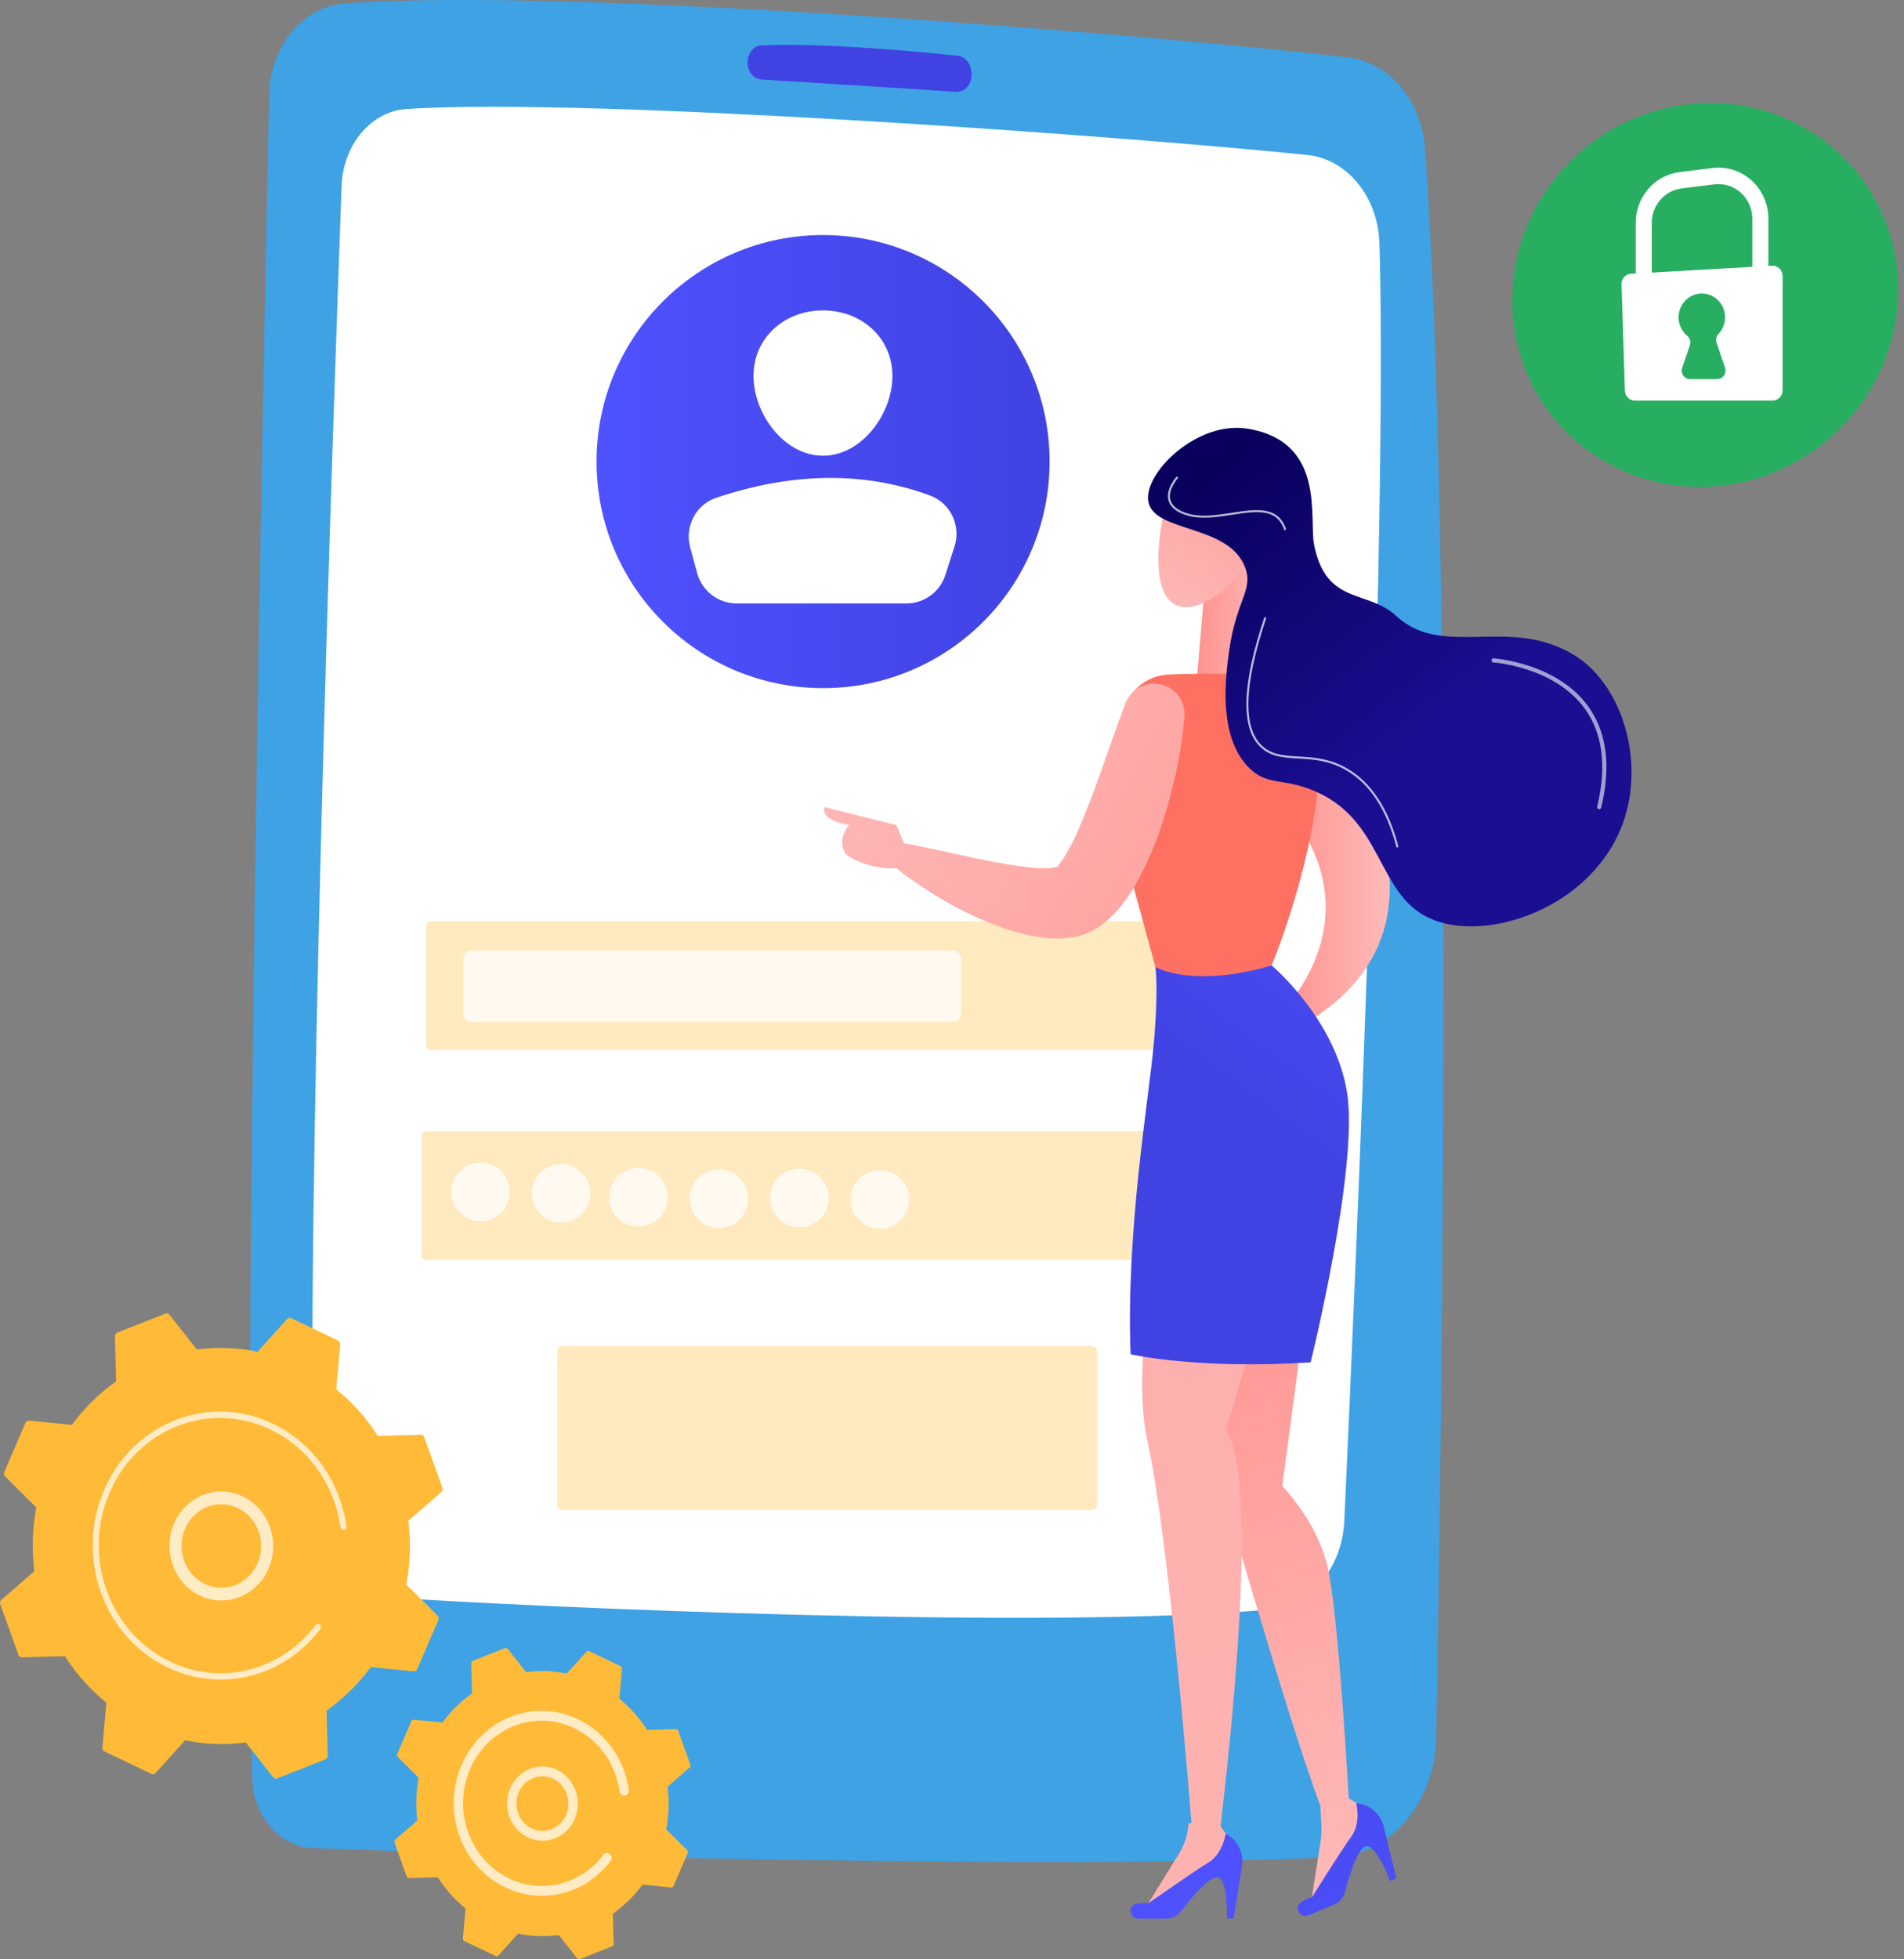
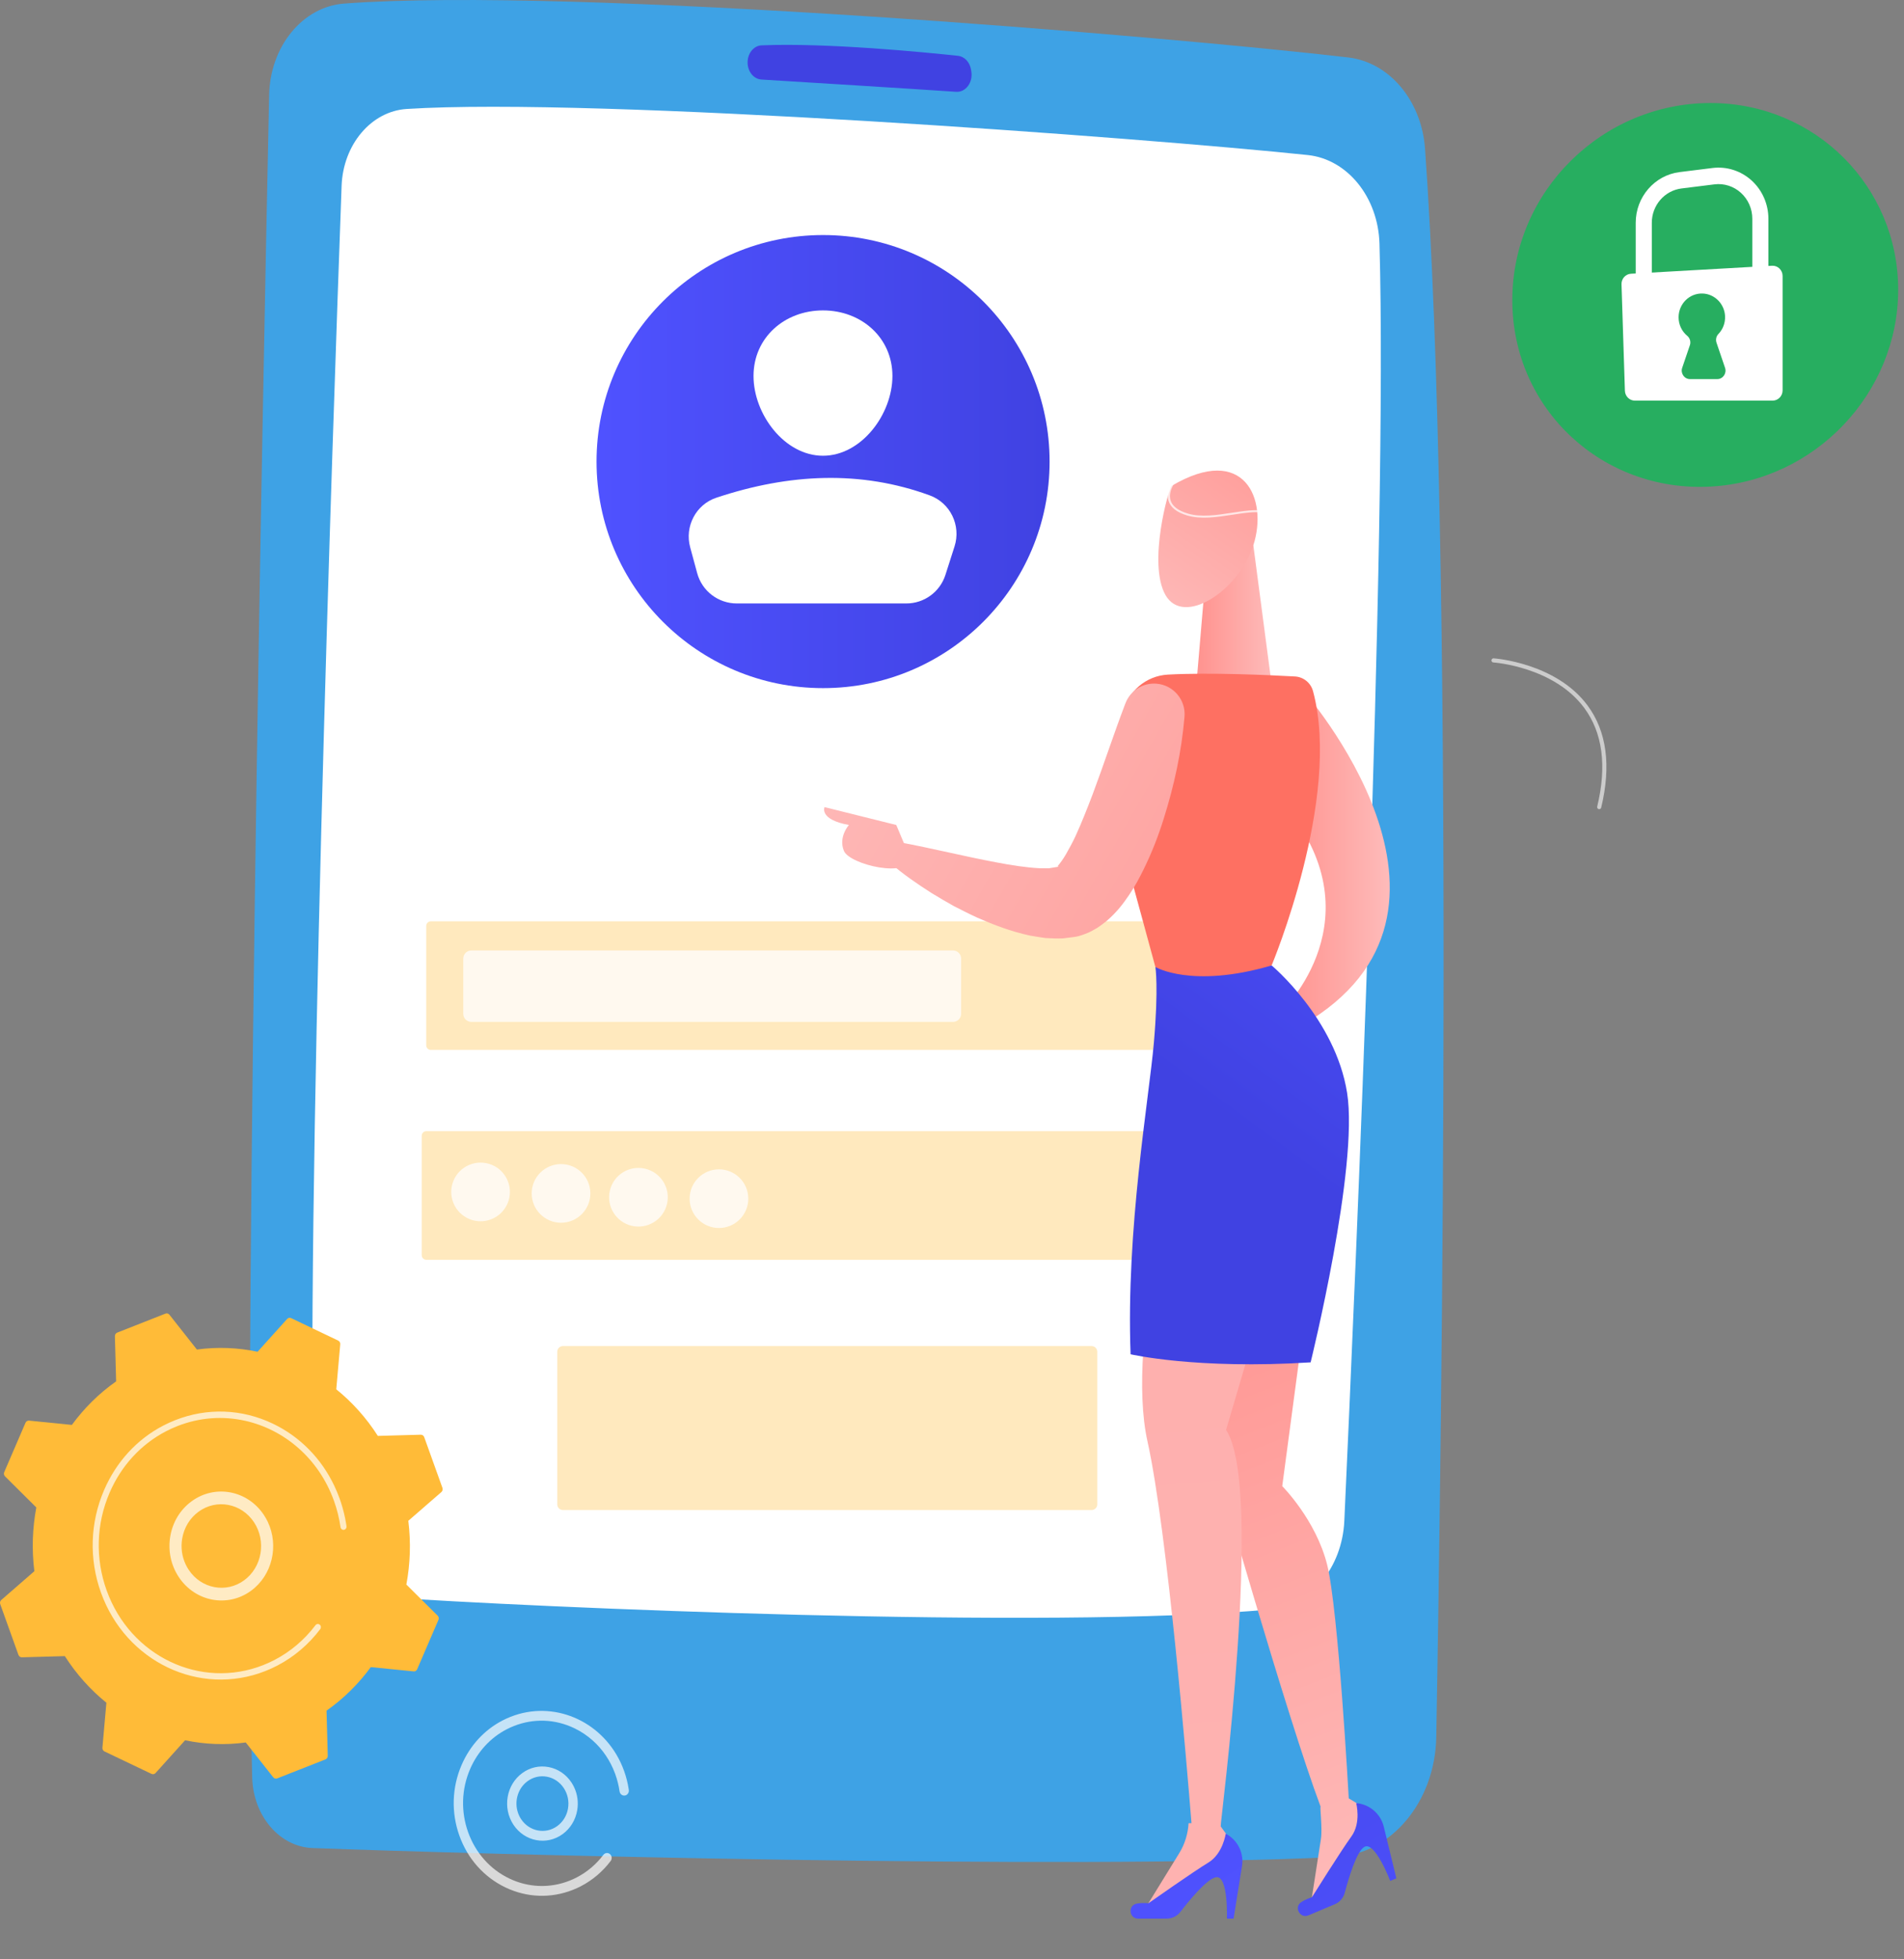
<svg xmlns="http://www.w3.org/2000/svg" width="311" height="320" viewBox="0 0 311 320" fill="none">
  <rect x="0" y="0" width="311" height="320" fill="#808080" stroke="none" />
  <path d="M43.961 15.5C42.934 63.954 39.604 231.09 41.193 290.317C41.361 296.591 45.661 301.627 51.025 301.833C77.552 302.848 174.8 305.422 218.189 303.293C227.226 302.849 234.413 294.286 234.601 283.707C235.503 232.848 237.493 89.803 232.764 24.273C232.197 16.422 226.93 10.17 220.228 9.386C191.339 6.004 93.673 -2.26 56.186 0.586C49.426 1.099 44.128 7.577 43.961 15.5Z" fill="#3EA2E5" />
  <path d="M55.797 30.367C54.369 69.477 49.865 199.585 51.295 247.695C51.504 254.727 56.242 260.414 62.246 260.824C86.968 262.516 171.314 266.249 207.575 262.852C214.105 262.24 219.228 256.062 219.581 248.411C221.419 208.511 226.695 87.362 225.324 39.79C225.105 32.201 220.08 26.003 213.616 25.324C186.87 22.515 97.243 15.83 66.429 17.797C60.645 18.168 56.045 23.596 55.797 30.367Z" fill="white" />
  <path d="M122.112 10.199C122.112 11.686 123.102 12.912 124.372 12.99C130.637 13.374 148.288 14.46 156.175 14.995C157.731 15.102 158.952 13.466 158.657 11.676L158.607 11.37C158.405 10.149 157.539 9.23 156.481 9.117C151.149 8.545 135.059 6.96 124.399 7.406C123.118 7.459 122.112 8.7 122.112 10.199Z" fill="url(#paint0_linear_116_1151)" />
  <path d="M134.44 112.39C154.875 112.39 171.44 95.824 171.44 75.389C171.44 54.954 154.875 38.389 134.44 38.389C114.005 38.389 97.439 54.954 97.439 75.389C97.439 95.824 114.005 112.39 134.44 112.39Z" fill="url(#paint1_linear_116_1151)" />
  <path d="M145.769 61.407C145.769 67.672 140.69 74.436 134.425 74.436C128.159 74.436 123.08 67.672 123.08 61.407C123.08 55.142 128.159 50.697 134.425 50.697C140.69 50.697 145.769 55.142 145.769 61.407Z" fill="white" />
  <path d="M120.347 98.56H148.04C150.955 98.56 153.537 96.677 154.425 93.9L155.915 89.242C157.006 85.832 155.232 82.14 151.87 80.911C140.599 76.79 128.946 77.319 117.009 81.291C113.665 82.404 111.809 85.981 112.731 89.383L113.878 93.612C114.67 96.533 117.32 98.56 120.347 98.56Z" fill="white" />
  <g opacity="0.5">
    <path opacity="0.65" d="M205.407 171.483H70.367C69.955 171.483 69.621 171.149 69.621 170.737V151.224C69.621 150.812 69.955 150.478 70.367 150.478H205.407C205.82 150.478 206.154 150.812 206.154 151.224V170.737C206.154 171.148 205.82 171.483 205.407 171.483Z" fill="#FFBB38" />
    <path opacity="0.65" d="M204.671 205.757H69.631C69.218 205.757 68.884 205.423 68.884 205.01V185.498C68.884 185.085 69.218 184.751 69.631 184.751H204.671C205.084 184.751 205.418 185.085 205.418 185.498V205.01C205.418 205.421 205.084 205.757 204.671 205.757Z" fill="#FFBB38" />
    <path opacity="0.65" d="M178.306 246.63H91.947C91.439 246.63 91.026 246.218 91.026 245.709V220.772C91.026 220.263 91.439 219.851 91.947 219.851H178.306C178.815 219.851 179.227 220.263 179.227 220.772V245.709C179.227 246.218 178.815 246.63 178.306 246.63Z" fill="#FFBB38" />
  </g>
  <path opacity="0.75" d="M155.663 166.906H76.996C76.263 166.906 75.669 166.312 75.669 165.579V156.564C75.669 155.83 76.263 155.236 76.996 155.236H155.664C156.397 155.236 156.991 155.83 156.991 156.564V165.579C156.99 166.311 156.396 166.906 155.663 166.906Z" fill="white" />
  <g opacity="0.75">
    <path d="M80.331 199.101C82.775 198.088 83.936 195.286 82.924 192.841C81.911 190.397 79.108 189.236 76.664 190.249C74.219 191.261 73.059 194.064 74.071 196.508C75.084 198.953 77.886 200.113 80.331 199.101Z" fill="white" />
    <path d="M91.638 199.707C94.284 199.707 96.429 197.562 96.429 194.917C96.429 192.271 94.284 190.126 91.638 190.126C88.992 190.126 86.847 192.271 86.847 194.917C86.847 197.562 88.992 199.707 91.638 199.707Z" fill="white" />
    <path d="M108.946 196.644C109.554 194.069 107.959 191.489 105.384 190.881C102.809 190.273 100.229 191.867 99.621 194.442C99.013 197.017 100.607 199.597 103.182 200.205C105.757 200.813 108.338 199.219 108.946 196.644Z" fill="white" />
    <path d="M117.434 200.566C120.08 200.566 122.225 198.421 122.225 195.775C122.225 193.129 120.08 190.984 117.434 190.984C114.788 190.984 112.644 193.129 112.644 195.775C112.644 198.421 114.788 200.566 117.434 200.566Z" fill="white" />
-     <path d="M130.578 200.445C133.224 200.445 135.369 198.3 135.369 195.654C135.369 193.008 133.224 190.863 130.578 190.863C127.932 190.863 125.788 193.008 125.788 195.654C125.788 198.3 127.932 200.445 130.578 200.445Z" fill="white" />
-     <path d="M143.723 200.691C146.369 200.691 148.514 198.546 148.514 195.9C148.514 193.254 146.369 191.109 143.723 191.109C141.077 191.109 138.932 193.254 138.932 195.9C138.932 198.546 141.077 200.691 143.723 200.691Z" fill="white" />
  </g>
  <path d="M198.433 211.538L213.11 215.207L209.441 242.728C209.441 242.728 214.945 248.232 216.779 255.57C218.614 262.908 220.305 293.722 220.305 293.722L223.788 295.827L224.211 297.585L214.079 311.208L215.759 300.365C216.026 298.643 215.563 295.152 215.709 295.079C210.205 280.402 198.433 239.057 198.433 239.057V211.538Z" fill="url(#paint2_linear_116_1151)" />
  <path d="M194.144 297.772C194.303 297.77 194.459 297.782 194.618 297.772C193.909 288.924 190.668 249.982 187.424 235.387C183.755 218.875 192.928 185.852 192.928 185.852L209.441 202.363L200.267 233.552C206.553 242.982 199.242 298.203 199.399 298.179L199.389 298.302L201.783 301.593L201.492 303.377L186.87 312.006L192.623 302.662C193.536 301.18 194.041 299.499 194.144 297.772Z" fill="url(#paint3_linear_116_1151)" />
  <path d="M212.715 112.62C212.715 112.62 244.864 148.854 212.715 167.432L209.44 165.06C209.44 165.06 225.4 149.777 209.44 131.066L212.715 112.62Z" fill="url(#paint4_linear_116_1151)" />
  <path d="M185.906 313.362H190.572C191.446 313.362 192.269 312.961 192.802 312.269C194.257 310.378 197.271 306.69 198.713 306.594C200.653 306.465 200.405 313.362 200.405 313.362H201.492L202.869 304.791C203.216 302.635 202.144 300.498 200.207 299.488C200.207 299.488 199.763 302.768 197.359 304.218C194.954 305.669 187.574 310.864 187.574 310.864C187.574 310.864 186.67 310.734 185.677 310.915C184.204 311.181 184.409 313.362 185.906 313.362Z" fill="url(#paint5_linear_116_1151)" />
  <path d="M213.717 312.829L218.017 311.02C218.822 310.681 219.426 309.992 219.649 309.147C220.257 306.841 221.604 302.272 222.895 301.625C224.633 300.754 227.079 307.207 227.079 307.207L228.081 306.785L226.027 298.351C225.51 296.23 223.693 294.675 221.517 294.495C221.517 294.495 222.38 297.69 220.726 299.959C219.072 302.229 214.284 309.88 214.284 309.88C214.284 309.88 213.401 310.113 212.555 310.662C211.302 311.48 212.337 313.41 213.717 312.829Z" fill="url(#paint6_linear_116_1151)" />
  <path d="M188.723 157.932C188.723 157.932 189.263 161.239 188.472 170.33C187.681 179.422 183.902 200.767 184.672 221.19C184.672 221.19 195.415 223.693 214.079 222.507C214.079 222.507 221.956 190.621 220.037 178.499C218.118 166.377 207.709 157.682 207.709 157.682L188.723 157.932Z" fill="url(#paint7_linear_116_1151)" />
  <path d="M196.661 97.183L195.348 112.621H207.822L204.72 89.055L196.661 97.183Z" fill="url(#paint8_linear_116_1151)" />
  <path d="M211.517 110.485C207.212 110.247 197.587 109.808 190.767 110.18C187.177 110.376 184.169 112.951 183.435 116.472L181.771 124.442C181.151 127.411 181.244 130.484 182.041 133.411L188.721 157.933C188.721 157.933 194.663 161.504 207.707 157.683C207.707 157.683 219.162 130.366 214.473 112.891C214.11 111.533 212.921 110.563 211.517 110.485Z" fill="url(#paint9_linear_116_1151)" />
  <path d="M183.761 115.042C181.924 119.883 180.263 124.958 178.481 129.712C177.574 132.091 176.655 134.423 175.672 136.564C175.174 137.631 174.628 138.611 174.127 139.5C173.624 140.379 173.059 141.112 172.764 141.449C172.706 141.499 172.9 141.538 172.964 141.54C173.003 141.544 171.722 141.75 171.329 141.815L169.794 141.806C167.593 141.693 165.099 141.305 162.599 140.82C157.555 139.879 152.312 138.559 146.928 137.56L146.887 137.552C145.857 137.361 144.866 138.041 144.676 139.072C144.549 139.751 144.805 140.415 145.287 140.842C147.459 142.753 149.759 144.323 152.146 145.85C153.348 146.585 154.57 147.305 155.813 147.996C157.081 148.642 158.351 149.293 159.67 149.896C162.327 151.054 165.073 152.12 168.235 152.805C169.066 152.944 169.887 153.09 170.742 153.204C171.701 153.237 172.571 153.322 173.619 153.262C174.175 153.206 174.734 153.138 175.291 153.057C175.589 153.005 175.807 152.999 176.167 152.9C176.549 152.785 176.931 152.656 177.307 152.516C178.092 152.234 178.6 151.893 179.238 151.538C179.768 151.189 180.251 150.824 180.719 150.45C182.448 148.977 183.521 147.515 184.468 146.113C185.411 144.711 186.159 143.306 186.831 141.929C188.178 139.179 189.229 136.455 190.083 133.712C191.812 128.214 192.983 122.811 193.477 117.072C193.714 114.323 191.678 111.903 188.929 111.666C186.654 111.47 184.604 112.831 183.831 114.865L183.761 115.042Z" fill="url(#paint10_linear_116_1151)" />
  <path d="M148.622 140.026L146.397 134.742L134.681 131.823C134.681 131.823 133.744 133.854 138.664 134.742C138.664 134.742 136.906 136.685 137.844 138.97C138.781 141.254 148.74 143.544 148.622 140.026Z" fill="url(#paint11_linear_116_1151)" />
  <path d="M191.379 79.351C190.934 79.613 187.425 91.992 190.365 97.18C193.306 102.371 202.287 96.558 204.721 89.053C207.155 81.55 203.244 72.353 191.379 79.351Z" fill="url(#paint12_linear_116_1151)" />
-   <path d="M214.656 89.054C216.67 98.923 223.344 96.223 228.072 100.613C235.734 107.73 246.694 100.393 257.349 107.137C265.042 112.006 268.748 124.461 265.057 134.518C259.944 148.447 242.472 154.175 233.417 149.932C224.764 145.878 225.996 133.735 214.351 129.042C209.408 127.05 206.968 128.344 204.008 125.392C198.826 120.223 200.224 110.191 200.763 106.326C201.932 97.941 204.742 96.423 203.4 92.737C200.786 85.569 188.595 87.048 187.58 81.988C186.655 77.379 195.491 68.644 203.806 70.022C216.67 72.151 213.757 84.657 214.656 89.054Z" fill="url(#paint13_linear_116_1151)" />
  <path opacity="0.6" d="M261.214 132.158C261.367 132.158 261.504 132.055 261.542 131.9C263.189 125.062 262.442 119.454 259.32 115.232C254.138 108.225 244.069 107.531 243.969 107.524C243.81 107.498 243.623 107.654 243.612 107.841C243.601 108.027 243.742 108.186 243.928 108.197C244.026 108.203 253.79 108.881 258.781 115.637C261.776 119.691 262.485 125.11 260.887 131.743C260.844 131.924 260.955 132.106 261.136 132.149C261.161 132.155 261.189 132.158 261.214 132.158Z" fill="white" />
-   <path opacity="0.72" d="M228.235 138.42C228.248 138.42 228.264 138.418 228.278 138.415C228.368 138.391 228.422 138.299 228.399 138.209C226.795 132.053 223.979 127.778 220.032 125.502C217.16 123.845 214.471 123.691 212.1 123.555C209.812 123.423 207.837 123.309 206.247 121.896C202.961 118.973 203.151 111.946 206.813 101.009C206.842 100.921 206.794 100.826 206.706 100.796C206.618 100.766 206.523 100.815 206.493 100.902C202.784 111.978 202.626 119.125 206.023 122.146C207.7 123.638 209.729 123.755 212.08 123.89C214.415 124.024 217.061 124.176 219.864 125.793C223.73 128.021 226.492 132.228 228.073 138.294C228.092 138.37 228.161 138.42 228.235 138.42Z" fill="white" />
  <path opacity="0.72" d="M209.889 86.604C209.907 86.604 209.925 86.602 209.943 86.595C210.032 86.566 210.078 86.469 210.05 86.382C208.774 82.588 205.1 83.151 201.206 83.75C198.741 84.13 196.194 84.519 194.033 83.88C192.42 83.402 191.462 82.661 191.185 81.677C190.712 80.003 192.369 78.137 192.386 78.117C192.449 78.048 192.442 77.941 192.373 77.879C192.305 77.817 192.198 77.823 192.136 77.891C192.061 77.973 190.339 79.913 190.86 81.767C191.171 82.869 192.205 83.689 193.936 84.201C196.171 84.862 198.756 84.466 201.257 84.081C205.165 83.482 208.544 82.961 209.73 86.488C209.753 86.56 209.819 86.604 209.889 86.604Z" fill="white" />
  <path d="M247.021 49.021C247.021 31.239 261.735 16.826 279.391 16.828C296.526 16.83 310.049 30.485 310.049 47.326C310.049 64.167 296.526 78.548 279.391 79.472C261.734 80.425 247.021 66.803 247.021 49.021Z" fill="#27AE60" />
  <path d="M249.976 48.945C249.976 32.83 263.311 19.767 279.313 19.769C294.842 19.771 307.098 32.146 307.098 47.408C307.098 62.67 294.842 75.704 279.313 76.542C263.311 77.405 249.976 65.06 249.976 48.945Z" fill="#27AE60" />
  <path d="M269.808 47.115H267.178V36.389C267.178 32.177 270.259 28.616 274.344 28.108L279.72 27.439C282.034 27.151 284.361 27.893 286.105 29.476C287.85 31.058 288.851 33.334 288.851 35.72V45.084H286.222V35.72C286.222 34.104 285.544 32.562 284.362 31.49C283.181 30.419 281.603 29.915 280.036 30.111L274.66 30.78C271.893 31.125 269.806 33.537 269.806 36.389V47.115H269.808Z" fill="white" />
  <path d="M266.4 44.709L289.447 43.402C290.383 43.349 291.17 44.112 291.17 45.071V63.763C291.17 64.685 290.439 65.434 289.537 65.434H267.045C266.164 65.434 265.441 64.718 265.412 63.817L264.858 46.434C264.83 45.524 265.514 44.759 266.4 44.709Z" fill="white" />
  <path d="M281.771 60.078L280.376 55.971C280.208 55.478 280.323 54.926 280.681 54.554C281.396 53.812 281.822 52.778 281.772 51.642C281.684 49.639 280.085 48.017 278.128 47.94C275.963 47.855 274.181 49.627 274.181 51.825C274.181 53.044 274.729 54.131 275.588 54.845C276.032 55.214 276.216 55.822 276.028 56.376L274.77 60.078C274.464 60.978 275.118 61.918 276.048 61.918H280.493C281.424 61.919 282.077 60.978 281.771 60.078Z" fill="#27AE60" />
  <path d="M71.615 264.57C71.716 264.335 71.664 264.057 71.485 263.879L66.375 258.799C67.009 255.419 67.135 251.907 66.693 248.388L72.097 243.691C72.286 243.526 72.356 243.253 72.268 243.01L69.292 234.72C69.204 234.478 68.981 234.319 68.735 234.326L61.716 234.521C59.834 231.571 57.53 229.014 54.926 226.909L55.576 219.561C55.599 219.304 55.463 219.059 55.238 218.952L47.557 215.286C47.333 215.179 47.068 215.233 46.899 215.421L42.075 220.776C38.855 220.102 35.51 219.962 32.162 220.416L27.675 214.73C27.518 214.531 27.258 214.458 27.027 214.548L19.14 217.654C18.91 217.745 18.76 217.98 18.768 218.238L18.97 225.612C16.165 227.581 13.738 229.994 11.74 232.724L4.743 232.025C4.497 232.001 4.265 232.143 4.163 232.378L0.691 240.438C0.589 240.673 0.641 240.951 0.82 241.129L5.931 246.208C5.297 249.589 5.171 253.101 5.612 256.619L0.209 261.318C0.02 261.483 -0.05 261.756 0.037 261.998L3.014 270.289C3.101 270.531 3.325 270.689 3.57 270.683L10.59 270.488C12.472 273.438 14.775 275.994 17.378 278.099L16.729 285.448C16.706 285.705 16.842 285.95 17.066 286.057L24.747 289.723C24.972 289.83 25.236 289.776 25.406 289.588L30.23 284.233C33.449 284.907 36.794 285.047 40.143 284.593L44.629 290.279C44.786 290.478 45.047 290.551 45.277 290.461L53.164 287.355C53.394 287.264 53.545 287.029 53.538 286.77L53.336 279.397C56.14 277.428 58.568 275.014 60.565 272.284L67.563 272.984C67.808 273.008 68.041 272.866 68.142 272.631L71.615 264.57Z" fill="#FFBB38" />
  <path opacity="0.7" d="M43.742 248.564C45.583 252.452 44.484 257.279 40.995 259.821C37.16 262.615 31.869 261.606 29.2 257.572C27.906 255.618 27.415 253.254 27.813 250.915C28.212 248.577 29.454 246.543 31.312 245.19C35.147 242.396 40.437 243.405 43.106 247.439C43.348 247.802 43.56 248.178 43.742 248.564ZM30.331 255.518C30.472 255.818 30.636 256.11 30.822 256.39C32.868 259.482 36.925 260.256 39.865 258.114C42.806 255.972 43.533 251.713 41.486 248.62C39.44 245.527 35.382 244.754 32.442 246.896C31.017 247.933 30.065 249.493 29.759 251.286C29.51 252.744 29.713 254.214 30.331 255.518Z" fill="white" />
  <path opacity="0.7" d="M54.62 242.7C54.936 243.368 55.221 244.056 55.476 244.762C55.555 244.985 55.632 245.209 55.706 245.434C56.066 246.544 56.342 247.683 56.529 248.832C56.531 248.847 56.534 248.863 56.536 248.878C56.543 248.923 56.551 248.967 56.557 249.012C56.571 249.099 56.584 249.186 56.596 249.272C56.628 249.5 56.514 249.716 56.329 249.813C56.283 249.836 56.233 249.853 56.18 249.862C55.91 249.904 55.659 249.707 55.618 249.424C55.41 247.965 55.052 246.519 54.551 245.126C52.069 238.21 46.444 233.478 40.023 232.047C36.452 231.252 32.635 231.479 28.976 232.92C28.334 233.172 27.709 233.458 27.103 233.773C23.027 235.895 19.799 239.395 17.899 243.808C15.716 248.876 15.544 254.539 17.416 259.752C21.283 270.519 32.753 275.99 42.991 271.957C43.622 271.708 44.238 271.427 44.839 271.115C47.44 269.762 49.727 267.826 51.532 265.436C51.579 265.374 51.636 265.327 51.699 265.295C51.865 265.208 52.071 265.224 52.226 265.353C52.439 265.533 52.477 265.858 52.307 266.082C50.412 268.591 48.009 270.624 45.28 272.044C44.651 272.372 44.003 272.667 43.34 272.928C32.592 277.162 20.547 271.411 16.491 260.115C14.525 254.641 14.707 248.697 16.999 243.376C18.994 238.744 22.382 235.068 26.662 232.842C27.298 232.511 27.954 232.212 28.628 231.947C33.834 229.896 39.494 230.099 44.566 232.52C48.98 234.63 52.489 238.199 54.62 242.7Z" fill="white" />
-   <path d="M112.331 302.649C112.398 302.492 112.364 302.306 112.244 302.187L108.825 298.788C109.25 296.526 109.333 294.175 109.039 291.821L112.655 288.677C112.782 288.567 112.827 288.384 112.77 288.223L110.778 282.676C110.719 282.513 110.57 282.408 110.405 282.412L105.707 282.543C104.448 280.568 102.906 278.858 101.164 277.45L101.599 272.533C101.614 272.361 101.524 272.197 101.373 272.125L96.233 269.672C96.083 269.6 95.906 269.636 95.793 269.761L92.565 273.345C90.41 272.894 88.173 272.801 85.931 273.104L82.929 269.299C82.824 269.165 82.65 269.116 82.496 269.177L77.218 271.256C77.065 271.317 76.964 271.474 76.968 271.646L77.103 276.581C75.226 277.898 73.603 279.513 72.265 281.339L67.583 280.871C67.419 280.855 67.263 280.95 67.196 281.107L64.873 286.499C64.805 286.657 64.84 286.842 64.959 286.962L68.379 290.361C67.954 292.623 67.871 294.974 68.166 297.327L64.55 300.471C64.423 300.582 64.377 300.764 64.435 300.926L66.427 306.473C66.486 306.636 66.635 306.741 66.8 306.736L71.498 306.606C72.756 308.58 74.298 310.29 76.04 311.698L75.606 316.615C75.59 316.788 75.681 316.952 75.831 317.023L80.972 319.477C81.122 319.549 81.299 319.512 81.412 319.387L84.639 315.803C86.794 316.255 89.032 316.348 91.273 316.045L94.275 319.85C94.38 319.983 94.555 320.032 94.709 319.971L99.986 317.893C100.14 317.832 100.241 317.675 100.236 317.502L100.101 312.568C101.978 311.25 103.602 309.636 104.939 307.809L109.622 308.277C109.785 308.294 109.941 308.199 110.01 308.042L112.331 302.649Z" fill="#FFBB38" />
  <path opacity="0.7" d="M93.775 291.899C94.324 293.058 94.504 294.364 94.283 295.659C94.011 297.252 93.165 298.637 91.899 299.56C89.289 301.462 85.685 300.775 83.865 298.029C82.049 295.273 82.693 291.496 85.305 289.593C86.57 288.671 88.102 288.322 89.62 288.612C91.137 288.901 92.458 289.794 93.34 291.125C93.503 291.373 93.649 291.633 93.775 291.899ZM84.799 296.551C84.891 296.745 84.996 296.933 85.117 297.115C86.455 299.136 89.105 299.641 91.027 298.241C91.957 297.563 92.581 296.544 92.78 295.373C92.98 294.2 92.732 293.017 92.085 292.037C91.437 291.058 90.466 290.401 89.35 290.188C88.233 289.976 87.105 290.232 86.175 290.911C84.428 292.184 83.878 294.603 84.799 296.551Z" fill="white" />
  <path opacity="0.7" d="M101.353 287.827C101.568 288.282 101.763 288.751 101.937 289.236C102.283 290.198 102.535 291.198 102.689 292.21C102.695 292.255 102.702 292.301 102.709 292.347C102.76 292.7 102.583 293.032 102.295 293.182C102.225 293.219 102.148 293.244 102.067 293.256C101.65 293.321 101.264 293.017 101.2 292.581C101.065 291.634 100.833 290.698 100.51 289.799C100.492 289.749 100.473 289.7 100.456 289.651C99.672 287.531 98.415 285.694 96.805 284.26C95.931 283.481 94.953 282.822 93.887 282.301C93.878 282.297 93.87 282.292 93.862 282.288C93.835 282.276 93.809 282.262 93.782 282.25C90.655 280.758 87.164 280.632 83.954 281.897C83.538 282.061 83.134 282.245 82.742 282.449C80.103 283.823 78.014 286.09 76.783 288.946C75.369 292.227 75.259 295.892 76.471 299.267C77.683 302.64 80.073 305.323 83.199 306.815C86.326 308.308 89.817 308.434 93.027 307.168C93.435 307.008 93.834 306.825 94.222 306.623C95.906 305.747 97.387 304.494 98.555 302.946C98.627 302.851 98.716 302.777 98.813 302.727C99.07 302.594 99.387 302.619 99.627 302.818C99.957 303.094 100.013 303.598 99.751 303.944C98.443 305.674 96.786 307.078 94.904 308.058C94.469 308.284 94.022 308.488 93.565 308.668C89.973 310.083 86.068 309.943 82.569 308.273C79.072 306.603 76.396 303.608 75.042 299.829C73.686 296.053 73.81 291.952 75.392 288.281C76.769 285.085 79.107 282.549 82.059 281.013C82.497 280.785 82.95 280.578 83.414 280.395C90.368 277.658 98.108 280.975 101.353 287.827Z" fill="white" />
  <defs>
    <linearGradient id="paint0_linear_116_1151" x1="122.138" y1="-175.122" x2="133.587" y2="-58.345" gradientUnits="userSpaceOnUse">
      <stop stop-color="#4F52FF" />
      <stop offset="1" stop-color="#4042E2" />
    </linearGradient>
    <linearGradient id="paint1_linear_116_1151" x1="97.439" y1="75.389" x2="171.441" y2="75.389" gradientUnits="userSpaceOnUse">
      <stop stop-color="#4F52FF" />
      <stop offset="1" stop-color="#4042E2" />
    </linearGradient>
    <linearGradient id="paint2_linear_116_1151" x1="231.298" y1="308.783" x2="189.861" y2="202.11" gradientUnits="userSpaceOnUse">
      <stop stop-color="#FEBBBA" />
      <stop offset="1" stop-color="#FF928E" />
    </linearGradient>
    <linearGradient id="paint3_linear_116_1151" x1="231.927" y1="651.901" x2="94.973" y2="-948.754" gradientUnits="userSpaceOnUse">
      <stop stop-color="#FEBBBA" />
      <stop offset="1" stop-color="#FF928E" />
    </linearGradient>
    <linearGradient id="paint4_linear_116_1151" x1="227.004" y1="140.026" x2="209.44" y2="140.026" gradientUnits="userSpaceOnUse">
      <stop stop-color="#FEBBBA" />
      <stop offset="1" stop-color="#FF928E" />
    </linearGradient>
    <linearGradient id="paint5_linear_116_1151" x1="196.614" y1="311.808" x2="154.833" y2="247.705" gradientUnits="userSpaceOnUse">
      <stop stop-color="#4F52FF" />
      <stop offset="1" stop-color="#4042E2" />
    </linearGradient>
    <linearGradient id="paint6_linear_116_1151" x1="234.261" y1="331.33" x2="187.9" y2="251.2" gradientUnits="userSpaceOnUse">
      <stop stop-color="#4F52FF" />
      <stop offset="1" stop-color="#4042E2" />
    </linearGradient>
    <linearGradient id="paint7_linear_116_1151" x1="241.231" y1="136.281" x2="204.599" y2="185.888" gradientUnits="userSpaceOnUse">
      <stop stop-color="#4F52FF" />
      <stop offset="1" stop-color="#4042E2" />
    </linearGradient>
    <linearGradient id="paint8_linear_116_1151" x1="207.822" y1="100.838" x2="195.348" y2="100.838" gradientUnits="userSpaceOnUse">
      <stop stop-color="#FEBBBA" />
      <stop offset="1" stop-color="#FF928E" />
    </linearGradient>
    <linearGradient id="paint9_linear_116_1151" x1="352.785" y1="83.368" x2="301.653" y2="100.158" gradientUnits="userSpaceOnUse">
      <stop stop-color="#FF928E" />
      <stop offset="1" stop-color="#FE7062" />
    </linearGradient>
    <linearGradient id="paint10_linear_116_1151" x1="134.633" y1="107.95" x2="242.521" y2="169.757" gradientUnits="userSpaceOnUse">
      <stop stop-color="#FEBBBA" />
      <stop offset="1" stop-color="#FF928E" />
    </linearGradient>
    <linearGradient id="paint11_linear_116_1151" x1="123.913" y1="126.662" x2="231.802" y2="188.469" gradientUnits="userSpaceOnUse">
      <stop stop-color="#FEBBBA" />
      <stop offset="1" stop-color="#FF928E" />
    </linearGradient>
    <linearGradient id="paint12_linear_116_1151" x1="187.045" y1="100.832" x2="211.287" y2="65.385" gradientUnits="userSpaceOnUse">
      <stop stop-color="#FEBBBA" />
      <stop offset="1" stop-color="#FF928E" />
    </linearGradient>
    <linearGradient id="paint13_linear_116_1151" x1="199.885" y1="75.506" x2="234.226" y2="120.15" gradientUnits="userSpaceOnUse">
      <stop stop-color="#09005D" />
      <stop offset="1" stop-color="#1A0F91" />
    </linearGradient>
  </defs>
</svg>